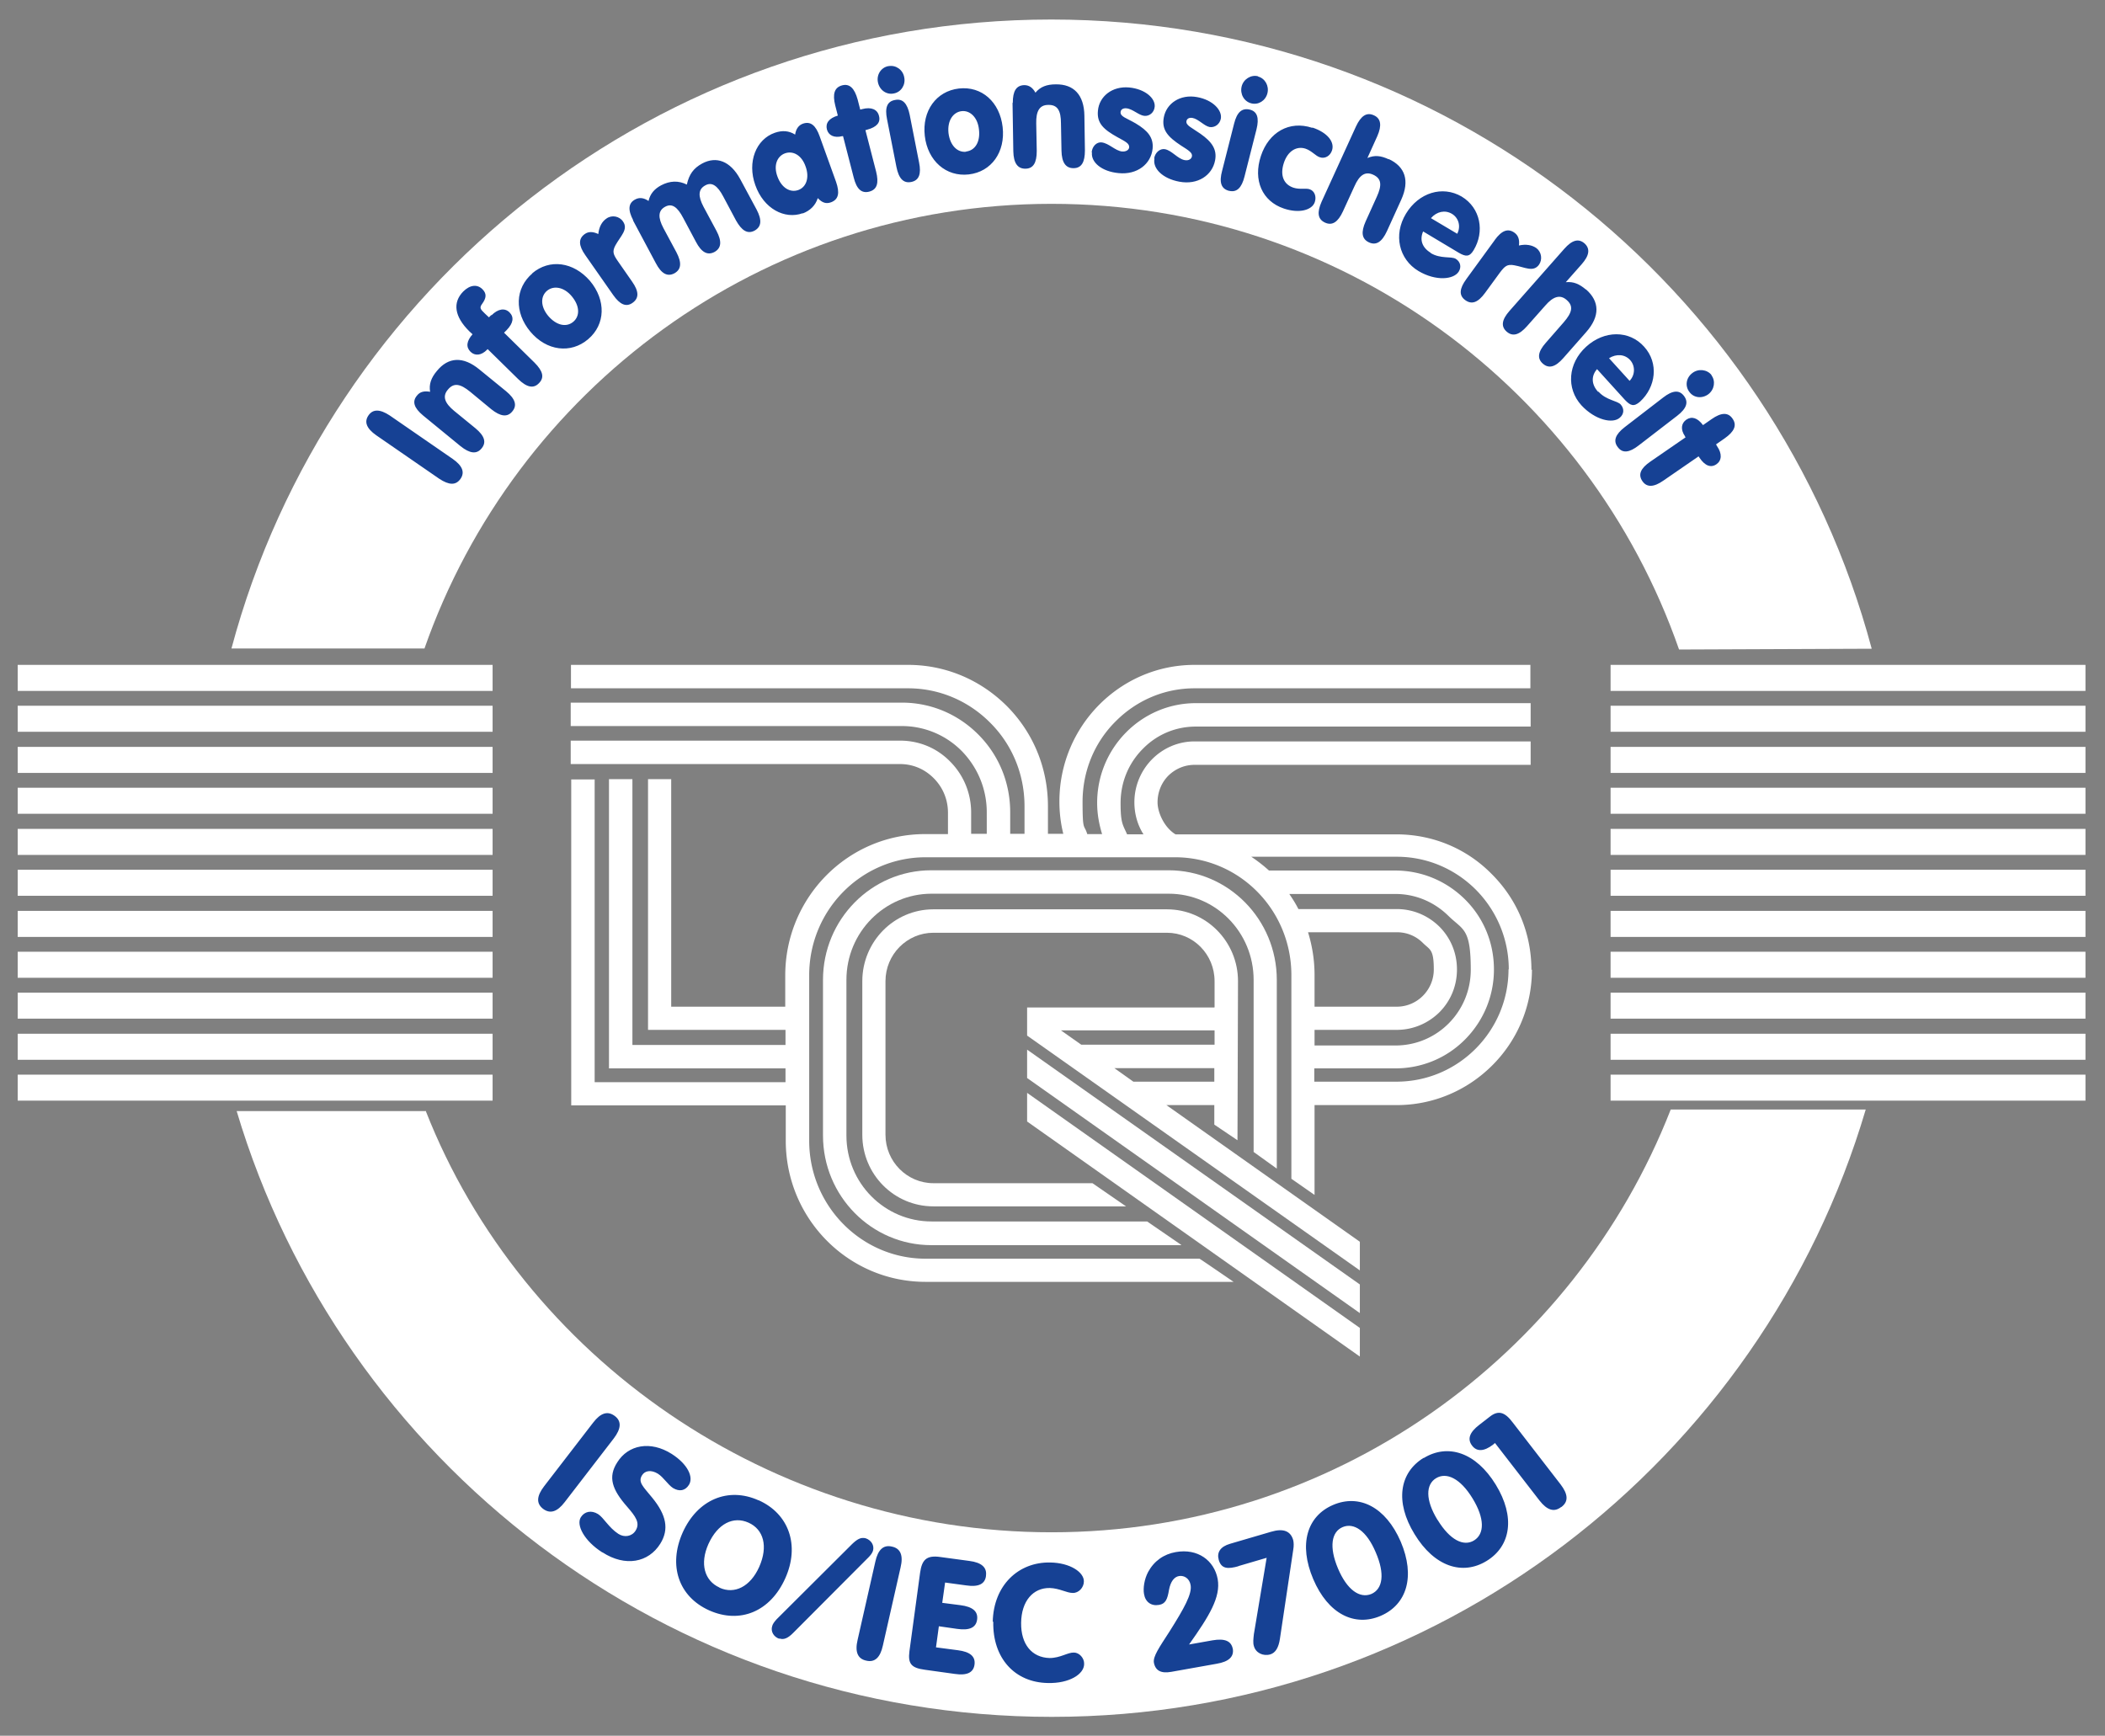
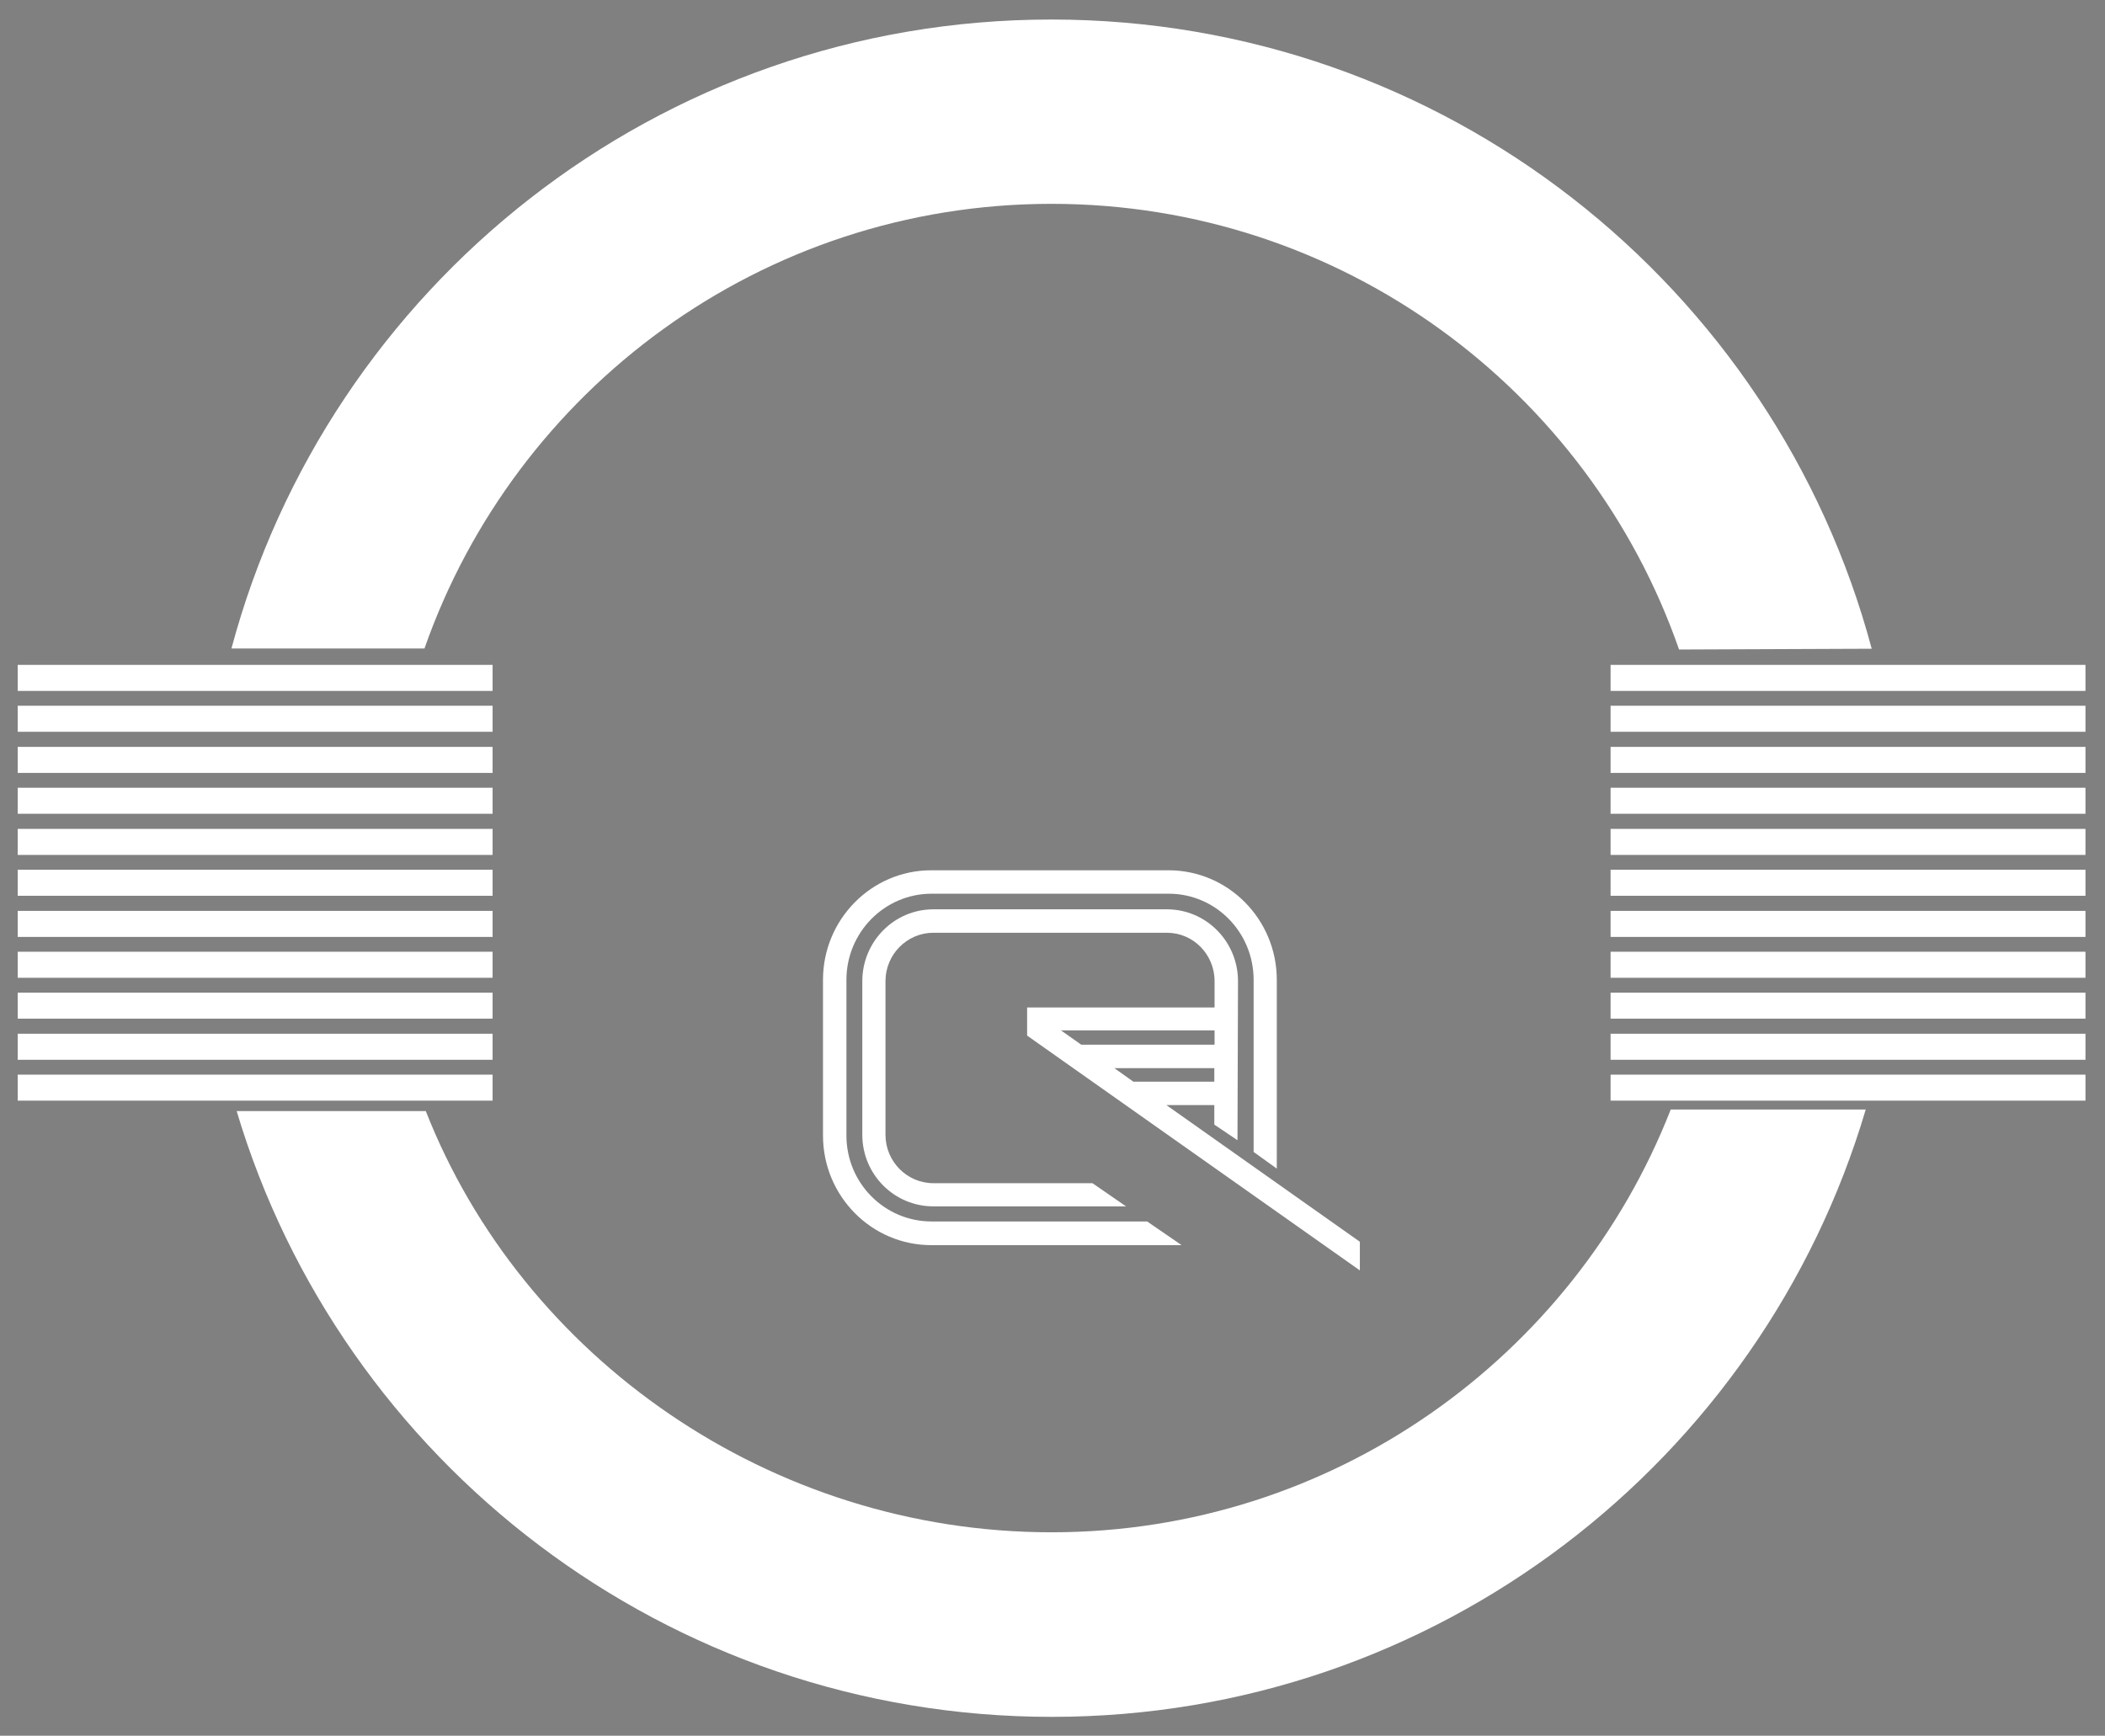
<svg xmlns="http://www.w3.org/2000/svg" width="1078" height="889" fill-rule="evenodd" clip-rule="evenodd" stroke-linejoin="round" stroke-miterlimit="2">
  <rect width="100%" height="100%" fill="#808080" stroke="none" />
  <path d="M218 568.933C267.6 695.333 394.533 784.8 538.533 784.8c144 0 267.6-89.867 317.067-216.533h99.867c-53.2 179.866-219.734 311.066-416.8 311.066-197.067 0-364-130.933-417.467-310.266h97.067l-.267-.134zm-.667-236.666C263.733 199.6 390 104.4 538.533 104.4c148.534 0 275.067 95.333 321.334 228.267l98.666-.4C908.933 146.667 739.6 10 538.4 10S168.133 146.667 118.533 332.133h98.8" fill="#fff" fill-rule="nonzero" />
  <path d="M824.8 340.533H1068v13.333H824.8zm0 20.934H1068V374.8H824.8zm0 21.066H1068v13.333H824.8zm0 20.934H1068V416.8H824.8zm0 21.066H1068v13.333H824.8zm0 20.934H1068V458.8H824.8zm0 21.066H1068v13.333H824.8zm0 20.934H1068V500.8H824.8zm0 20.933H1068v13.333H824.8zm0 21.067H1068V542.8H824.8zm0 20.933H1068v13.333H824.8zM9.067 340.533h243.2v13.333H9.067zm0 20.934h243.2V374.8H9.067zm0 21.066h243.2v13.333H9.067zm0 20.934h243.2V416.8H9.067zm0 21.066h243.2v13.333H9.067zm0 20.934h243.2V458.8H9.067zm0 21.066h243.2v13.333H9.067zm0 20.934h243.2V500.8H9.067zm0 20.933h243.2v13.333H9.067zm0 21.067h243.2V542.8H9.067zm0 20.933h243.2v13.333H9.067z" fill="#fff" />
-   <path d="M696.4 694.8v-14.667L526 559.733V574.4l170.4 120.4z" fill="#fff" fill-rule="nonzero" />
  <path d="M604.933 637.6l-17.466-12h-110.4c-24 0-43.6-19.6-43.6-44v-79.733c0-24.4 19.6-44.134 43.6-44.134h121.466c24 0 43.467 19.734 43.467 44.134V590l11.867 8.533v-96.666c0-30.934-24.8-56.134-55.467-56.134H476.933c-30.666 0-55.466 25.2-55.466 56.134V581.6c0 30.933 24.8 56.133 55.466 56.133H604.8l.133-.133z" fill="#fff" fill-rule="nonzero" />
-   <path d="M696.4 672.533v-14.666L526 537.6v14.533l170.4 120.4z" fill="#fff" fill-rule="nonzero" />
  <path d="M622 515.867v-13.334c0-13.733-10.933-24.8-24.4-24.8H478c-13.467 0-24.533 11.067-24.533 24.8V581.2c0 13.733 11.066 24.8 24.533 24.8h81.467l17.2 11.867H478c-20.133 0-36.4-16.4-36.4-36.667v-78.667c0-20.266 16.267-36.8 36.4-36.8h119.6c20.133 0 36.4 16.534 36.4 36.8L633.733 584l-11.866-8v-10h-24.534l99.067 70v14.667L526 530.4V516h95.867m0 31.067h-51.2L580.4 554h41.467v-6.933m.133-19.334h-78.667l10.4 7.334H622v-7.334z" fill="#fff" fill-rule="nonzero" />
-   <path d="M784.533 496.533c0 18.667-7.333 36.267-20.533 49.334C750.933 558.8 733.6 566 715.333 566H673.2v46l-11.867-8.267V499.467c0-33.467-26.666-60.4-59.6-60.4H474c-32.8 0-59.6 26.933-59.6 60.4v84.8c0 33.333 26.8 60.4 59.6 60.4h140.267c0-.134 17.466 11.866 17.466 11.866H474c-39.6 0-71.6-32.4-71.6-72.266v-18.134H292.533V399.2h12v155.067h97.734V547.2h-90.4V399.067h12V535.2h78.4v-7.733h-70.4v-128.4h11.866V515.6h58.4v-16c0-39.867 32-72.4 71.6-72.4h11.734v-10.933c0-6.667-2.534-12.934-7.334-17.734-4.666-4.666-10.666-7.2-17.2-7.2H292.267v-12h168.666c9.734 0 18.8 3.734 25.6 10.667 6.934 6.933 10.8 16.267 10.8 26.133v10.934h8V416c0-11.867-4.666-23.067-12.933-31.467-8.133-8.133-19.067-12.666-30.533-12.666h-169.6v-12h169.6c14.666 0 28.533 5.733 39.066 16.266 10.667 10.667 16.4 24.8 16.4 39.867v11.067h7.334v-14.134c0-16.266-6.267-31.6-17.734-42.933-11.2-11.2-26.133-17.467-41.866-17.467H292.4v-12h172.667c18.933 0 36.8 7.467 50.4 20.934 13.733 13.733 21.2 32 21.2 51.466v14.134h7.866c-1.333-5.334-2-10.934-2-16.534 0-38.666 31.067-70 69.2-70h172v12h-172c-15.2 0-29.466 6-40.266 16.8-11.067 10.934-17.067 25.734-17.067 41.334 0 15.6.8 11.2 2.4 16.533h7.6c-1.6-5.2-2.533-10.533-2.533-16 0-28.133 22.666-51.067 50.533-51.067h171.467v12H612.4c-10.267 0-19.867 4-27.067 11.334-7.466 7.466-11.466 17.333-11.466 27.866 0 10.534 1.2 11.067 3.333 16h8.4c-3.067-4.8-4.667-10.533-4.667-16.4 0-17.2 13.867-31.2 30.8-31.2h172.134v12H611.733c-5.066 0-9.733 2-13.333 5.467-3.6 3.6-5.6 8.533-5.6 13.733 0 5.2 3.467 12.934 9.2 16.4h113.067c18.4 0 35.733 7.067 48.666 20.134 13.334 13.2 20.534 30.666 20.534 49.333m-119.334-31.2h50.4c8.134 0 15.867 3.2 21.734 8.933 5.866 5.867 9.066 13.6 9.066 22s-3.2 16.134-9.066 22c-5.867 5.734-13.6 8.934-21.734 8.934H673.2v8h41.467c21.333 0 38.533-17.334 38.533-38.8 0-21.467-4-20.267-11.467-27.6-7.333-7.2-16.933-11.2-27.066-11.2h-54.4c1.733 2.533 3.333 5.066 4.666 7.733m8.267 33.733V515.6h42.133c10.4 0 18.934-8.533 18.934-19.067 0-10.533-2-10-5.6-13.6-3.6-3.6-8.267-5.466-13.334-5.466h-45.466c2.133 6.933 3.333 14.266 3.333 21.866m99.467-2.8c0-15.466-6.134-30.133-17.067-41.066-10.8-10.667-25.067-16.667-40.267-16.667H640.8a78.462 78.462 0 019.067 7.067h64.666c13.334 0 26 5.2 35.6 14.666 9.734 9.6 14.934 22.4 14.934 36 0 13.6-5.334 26.4-14.934 36C740.667 542 728 547.2 714.533 547.2h-41.466v6.8H715.2c31.6 0 57.333-25.867 57.333-57.6l.134.133z" fill="#fff" fill-rule="nonzero" />
-   <path d="M278.133 772.8c-3.6-2.8-3.333-6.533.534-11.6l25.066-32.533c3.867-5.067 7.467-6.134 11.067-3.467 3.6 2.667 3.333 6.533-.533 11.6L289.2 769.333c-3.867 5.067-7.467 6.134-11.067 3.467zm30.267 22.267c-9.2-5.867-13.467-14-10.933-18 1.866-2.934 5.333-3.734 8.8-1.6 2.933 1.866 5.466 6.933 10.4 10.133 3.066 2 6.933 1.333 8.8-1.6 2.533-4 0-7.333-4.267-12.267-7.733-8.8-10-15.2-5.067-22.8 5.6-8.933 16.934-11.2 27.867-4.266 8.133 5.2 11.333 11.866 8.8 15.866-1.867 2.934-4.8 3.6-8.133 1.6-2.667-1.733-4.8-5.466-7.734-7.333-3.466-2.133-6.666-1.6-8.133.8-2.267 3.6.8 6 5.2 11.467 7.2 8.8 8.8 16.133 4.133 23.6-6 9.6-17.866 12-29.6 4.4h-.133zm80.133-26.667c15.467 6.933 21.2 23.067 13.6 40s-23.066 23.467-38.933 16.4c-15.733-7.067-21.067-23.067-13.6-39.867 7.6-16.933 23.333-23.466 38.8-16.533h.133zm-20 44.8c7.6 3.467 15.734-.533 20.267-10.667 4.667-10.533 2.267-19.2-5.467-22.666-7.733-3.467-15.733.4-20.533 10.933-4.533 10.133-2 18.8 5.6 22.267l.133.133zm30.534 26.133c-2.8-.933-4.534-3.733-3.6-6.533.266-1.067 1.066-2.133 2.266-3.467L436.4 790.8c2.533-2.4 4.4-3.6 6.933-2.933 2.8.933 4.534 3.6 3.734 6.4-.4 1.2-1.2 2.266-2.4 3.466L406.133 836.4c-2.533 2.533-4.666 3.6-6.933 2.8l-.133.133zm44.533 11.2c-4.4-.933-5.867-4.533-4.4-10.666l9.067-40c1.333-6.134 4.133-8.8 8.533-7.734 4.4.934 5.867 4.534 4.4 10.667l-9.067 40c-1.333 6.133-4.133 8.8-8.533 7.733zm61.333-43.333c-.533 4.133-3.866 5.733-10.133 4.8l-10.8-1.467-1.467 10.4 9.334 1.2c6.266.8 9.066 3.2 8.533 7.334-.533 4.133-3.867 5.733-10.267 4.8l-9.333-1.334-1.467 10.8 11.2 1.467c6.267.8 9.067 3.2 8.534 7.333-.534 4.134-3.867 5.734-10.134 4.8L473.6 855.2c-7.067-.933-8.667-3.2-7.867-9.467l5.467-40.266c.933-6.4 3.067-9.067 10.4-8l14.8 2c6.267.8 9.067 3.333 8.533 7.466v.267zm3.467 23.467c.4-18.8 13.2-30.667 29.333-30.4 10.4.133 17.467 5.066 17.334 9.733 0 3.067-2.667 6-5.734 5.867-3.066 0-6.8-2.4-11.733-2.534-8.533-.133-14.533 6.667-14.667 17.867-.133 10.933 5.467 17.733 14.534 18 5.6 0 9.333-2.933 12.533-2.8 2.667 0 5.333 2.8 5.2 5.867 0 5.2-7.6 10-18.533 9.733-16.934-.267-28.4-12.667-28-31.467l-.267.134zM631.333 844.4c.667 4.133-2 6.667-8.266 7.733l-23.2 4.134c-5.2.933-8.134-.534-8.934-4.667-.533-3.2 2.667-7.733 8-16 7.467-11.867 11.6-19.2 10.8-23.733-.533-3.334-3.2-5.067-5.866-4.667-2.534.4-4.4 2.8-5.2 7.067-.8 4.8-1.734 7.2-5.2 7.733-3.867.667-6.934-1.467-7.6-5.6-.534-2.933.133-7.6 2.133-11.333 3.067-5.6 8-9.067 14.133-10.134 11.2-2 19.734 4.267 21.467 13.867 1.6 9.2-4.267 18.8-14.667 33.467l12-2.134c6.267-1.066 9.6.267 10.4 4.4v-.133zm3.067-42.267c-5.6 1.6-8.933 1.467-10.267-3.2-1.066-3.866.8-6.8 5.867-8.266l20.933-6.134c6.267-1.866 10-.4 11.334 4.267.266 1.067.4 2.933 0 5.067l-6.8 45.466c-.667 4.534-2.267 7.2-4.934 8-3.733 1.067-7.466-.8-8.4-4.266-.533-1.6-.266-3.734 0-6.134l6.534-39.066-14.534 4.266h.267zm48.267-31.333c13.333-5.733 26.933.933 34.666 18.8 7.6 17.867 3.067 32.267-10.266 38-13.334 5.733-26.934-.933-34.534-18.8-7.6-17.867-3.2-32.267 10.134-38zm2.533 32.533c4.667 11.067 11.2 15.467 17.067 13.067 5.866-2.533 7.066-10.267 2.266-21.333-4.666-11.067-11.2-15.334-16.933-12.934-5.733 2.4-7.067 10.134-2.4 21.2zm43.867-56.533c12.4-7.6 26.8-2.933 36.933 13.6s7.733 31.467-4.667 39.067c-12.4 7.6-26.8 2.933-36.933-13.734-10.133-16.533-7.733-31.466 4.667-39.066v.133zm7.2 31.733c6.266 10.267 13.333 13.734 18.666 10.4 5.334-3.333 5.467-11.2-.8-21.466-6.266-10.267-13.333-13.6-18.666-10.4-5.334 3.2-5.6 11.066.666 21.333l.134.133zm63.2-6.666c-3.6 2.8-7.2 1.6-11.067-3.334l-22.8-29.466-.933.8c-4.667 3.6-8.4 3.733-10.8.533-2.534-3.333-1.334-6.8 3.733-10.667l5.333-4.133c4.4-3.467 7.734-2.4 11.734 2.933l24.533 31.734c3.867 5.066 4.133 8.8.4 11.6h-.133zM235.867 245.2c-2.4 3.467-5.867 3.333-10.934 0l-32.266-22.267c-4.934-3.466-6.267-6.8-4-10.133 2.266-3.333 5.866-3.333 10.933 0l32.267 22.267c4.933 3.466 6.266 6.8 4 10.133zm-19.2-32.4c-4.667-3.867-5.734-7.2-3.067-10.267 1.467-1.866 3.6-2.4 6.667-1.866-.667-3.867.533-7.2 3.466-10.667 5.867-7.2 13.467-7.6 21.734-.8l13.733 11.2c4.667 3.867 5.733 7.2 3.2 10.267-2.533 3.2-6.133 2.666-10.8-1.067l-10.8-8.933c-5.067-4.134-8.4-4.8-11.467-1.067-2.933 3.467-1.466 6.933 3.2 10.8l10.934 8.933c4.666 3.867 5.733 7.2 3.2 10.267-2.534 3.2-6.134 2.667-10.8-1.067l-19.2-15.733zm35.066-51.333c3.334-3.334 6.8-3.867 9.2-1.467 2.4 2.4 2 5.467-1.466 9.067l-1.334 1.333 15.6 15.333c4.267 4.267 5.2 7.6 2.267 10.534-2.8 2.933-6.267 2.133-10.667-2.134l-15.6-15.333-.266.267c-2.934 3.066-6.267 3.333-8.534 1.066-2.4-2.4-2-5.466 1.067-8.933-.533-.533-1.067-.933-1.6-1.467-7.733-7.6-8.667-14.8-3.2-20.4 3.467-3.466 7.2-3.866 9.867-1.2 2.4 2.4 1.866 4.667-.134 7.467-1.466 2-1.066 2.667 1.467 5.067l2 1.866 1.2-1.2.133.134zm20.8-21.467c8.934-7.6 21.2-5.867 29.6 3.867 8.267 9.866 8 22.266-.933 29.866-8.933 7.6-21.333 6-29.6-3.866-8.267-9.867-7.867-22.267 1.067-29.867h-.134zm21.067 24.8c3.467-2.933 3.333-8.133-.8-13.067-4-4.8-9.333-5.6-12.667-2.8-3.333 2.8-3.466 8 .667 12.934 4.267 4.933 9.333 5.866 12.8 2.933zm6.133-34.133c-3.466-4.934-3.6-8.4-.266-10.8 1.866-1.334 4.133-1.334 6.933 0 .4-3.734 1.867-6.4 4.267-8 2.666-1.867 6.533-1.2 8.4 1.6 2.8 4-1.2 7.333-3.867 12.133-1.733 3.2-1.2 4.667 1.2 8.133l7.333 10.534c3.467 4.933 3.6 8.4.267 10.8-3.333 2.4-6.533.933-10-4l-14.267-20.4zm24.534-17.867c-2.8-5.333-2.534-8.8 1.066-10.667 2-1.066 4.267-.933 6.8.8.8-3.6 2.934-6.133 6.4-8 4.534-2.4 8.934-2.533 13.2-.4 1.2-5.333 3.467-8.4 7.867-10.8 7.2-3.866 14.4-1.333 19.467 8l8.4 15.6c2.8 5.334 2.533 8.8-1.067 10.8-3.6 1.867-6.533 0-9.467-5.2l-6.533-12.266c-2.933-5.6-5.867-7.6-9.2-5.734-3.733 2-3.733 5.6-.933 10.934l6.666 12.4c2.8 5.333 2.534 8.8-1.066 10.8-3.6 1.866-6.667.133-9.467-5.2l-6.533-12.267c-2.934-5.6-5.734-7.6-9.2-5.733-3.734 2-3.734 5.6-.934 10.933l6.667 12.4c2.8 5.333 2.533 8.8-1.067 10.8-3.6 1.867-6.666.133-9.466-5.2l-11.734-22h.134zm86.8-3.6c-9.2 3.333-20-2.267-24.267-14.4-4.267-11.867.4-23.467 10-26.8 3.867-1.333 7.2-1.067 10.4.933.4-2.8 1.733-4.8 4-5.6 3.867-1.333 6.533.8 8.533 6.4l8.4 23.334c2 5.733 1.334 9.066-2.533 10.533-2.533.933-4.533.267-6.8-2.133-1.2 3.733-3.867 6.4-7.733 7.866v-.133zM408.8 97.333c4.133-1.466 5.867-6.4 3.733-12.133-2-5.733-6.4-8.133-10.533-6.667-4 1.467-6 6.134-3.867 11.867 2.134 5.867 6.534 8.4 10.667 6.933zm22.533-27.6c-4.133 1.067-7.066-.4-7.866-3.466-.8-3.2 1.066-5.734 5.6-7.067l-1.334-5.2c-1.466-5.867-.4-9.2 3.467-10.267 3.867-1.066 6.4 1.467 8 7.2l1.333 5.2 1.067-.266c4.533-1.2 7.733.133 8.533 3.466.934 3.334-1.066 5.734-6 7.067l-.933.267 5.467 21.2c1.466 5.866.533 9.2-3.467 10.266-4 1.067-6.533-1.333-8-7.2l-5.467-21.2h-.4zm23.734-35.866c3.733-.667 7.333 1.866 8 5.733.8 3.867-1.6 7.6-5.334 8.267-3.733.8-7.333-1.734-8.133-5.734-.8-3.866 1.6-7.6 5.333-8.266h.134zm11.6 59.333c-4 .8-6.4-1.733-7.6-7.733l-4.8-24.4c-1.2-5.867 0-9.2 4.133-9.867 3.867-.8 6.267 1.733 7.467 7.6l4.8 24.4c1.2 5.867 0 9.2-4 10zm24.4-47.867C502.8 44 512 52.267 513.467 65.067c1.466 12.8-5.734 22.933-17.334 24.266-11.6 1.334-21.066-6.933-22.533-19.733-1.467-12.8 5.867-22.933 17.467-24.267zM494.8 77.6c4.533-.533 7.333-4.933 6.533-11.333-.666-6.267-4.666-9.867-8.933-9.334-4.267.534-7.333 4.8-6.667 11.2.8 6.4 4.534 10 8.934 9.6l.133-.133zm23.867-24.933c0-6 1.733-8.934 5.866-9.067 2.4 0 4.267 1.2 5.734 3.867 2.533-3.067 5.866-4.267 10.4-4.267 9.2-.133 14.533 5.333 14.666 16.133l.267 17.734c0 6-1.733 9.066-5.867 9.066-4 0-6-2.933-6.133-8.933l-.267-14c0-6.533-1.733-9.6-6.533-9.467-4.533 0-6.267 3.334-6.133 9.467l.266 14.133c0 6-1.733 9.067-5.866 9.067-4 0-6-2.933-6.134-8.933l-.4-24.8h.134zM559.067 78c.266-3.067 2.533-5.333 5.066-5.067 3.734.4 6.934 4.267 10.534 4.667 2 .133 3.466-.8 3.6-2.133.133-2-1.867-2.934-6-5.2-6.934-3.867-10.667-7.067-10-13.6.666-7.334 7.333-12.667 16-11.867 8.266.8 13.466 5.6 13.066 9.867-.266 2.933-2.666 4.933-5.333 4.666-2.8-.266-6-3.6-9.2-3.866-1.733-.134-2.8.666-2.933 1.866-.267 2.4 2.933 3.067 7.733 5.867 6.267 3.733 9.2 7.333 8.667 12.933-.8 7.867-7.867 13.467-17.334 12.534-8.8-.8-14.266-5.6-13.733-10.534l-.133-.133zm32 3.067C591.6 78 594.133 76 596.533 76.4c3.6.667 6.534 4.933 10.134 5.6 2 .4 3.466-.533 3.733-1.867.4-1.866-1.6-3.066-5.6-5.6-6.667-4.4-10-8-8.8-14.4 1.333-7.2 8.4-12 17.067-10.4C621.2 51.2 626 56.533 625.2 60.8c-.533 2.8-3.067 4.667-5.733 4.267-2.8-.534-5.734-4.134-8.8-4.667-1.734-.267-2.8.4-3.067 1.6-.4 2.267 2.667 3.333 7.2 6.533 5.867 4.134 8.533 8 7.467 13.6C620.8 89.867 613.333 94.8 604 93.067c-8.667-1.6-13.733-6.8-12.8-11.734l-.133-.266zm38.266 16.666c-4-1.066-5.066-4.4-3.466-10.266L632 63.333c1.467-5.866 4-8.133 8-7.2 3.867.934 4.933 4.267 3.467 10.134L637.333 90.4c-1.466 5.867-4 8.267-7.866 7.333h-.134zM644.267 39.2c3.6.933 5.733 4.8 4.8 8.533-.934 3.867-4.667 6.134-8.267 5.2-3.733-.933-5.867-4.8-4.933-8.666.933-3.734 4.8-6.134 8.4-5.2v.133zm27.866 26.133c7.6 2.534 11.467 7.334 10 11.734-.933 2.8-3.6 4.4-6.266 3.466-2.134-.666-4.134-3.333-7.334-4.4-4.533-1.466-9.066 1.2-11.066 7.334-2 6.133-.267 10.933 4.933 12.666 3.333 1.067 6.4.134 8.267.8 2.533.8 3.6 3.734 2.666 6.534-1.333 4.133-8 6-15.866 3.333-11.067-3.733-15.867-14.533-11.734-26.933 4-12.134 14.534-18.267 26.267-14.4l.133-.134zM711.2 81.467c8.4 3.866 10.8 11.066 6.4 20.8l-7.333 16.133c-2.534 5.467-5.467 7.467-9.2 5.733-3.734-1.733-4.134-5.2-1.734-10.666l5.734-12.667c2.666-5.867 2.533-9.333-1.867-11.333-4.133-1.867-7.067.266-9.6 6l-5.867 12.8c-2.533 5.466-5.466 7.466-9.2 5.733-3.733-1.733-4.133-5.2-1.733-10.667L694.4 64.8c2.533-5.467 5.467-7.467 9.2-5.733 3.6 1.6 4.133 5.2 1.733 10.666l-5.066 11.2c3.733-1.6 6.933-1.2 10.933.667v-.133zm21.467 48.133c5.066 3.067 10.4 1.6 12.8 2.933 2.4 1.467 3.066 4.134 1.6 6.534-2.534 4.133-11.734 5.066-20.667-.267-10-6-12.933-18.533-6.4-29.333 6.533-10.8 18.667-14.534 28.533-8.8 9.734 5.866 11.867 18 6.134 27.466-2.134 3.6-4.134 3.334-7.6 1.334L728.8 118.533c-1.867 4.267-.533 8.267 3.867 10.934v.133zm13.6-9.867c2-3.866.666-8.266-2.8-10.266-3.467-2-7.6-1.2-10.667 2.266l13.467 8zm19.2 3.2c3.6-4.933 6.8-6.133 10.133-3.733 1.867 1.333 2.667 3.467 2.267 6.533 3.6-.8 6.666-.266 8.933 1.334 2.667 2 3.2 5.866 1.333 8.533-2.933 4-7.333 1.2-12.666.267-3.6-.667-4.8.4-7.334 3.733l-7.6 10.4c-3.6 4.933-6.8 6.133-10.133 3.733-3.333-2.4-3.067-5.866.533-10.8L765.6 122.8l-.133.133zm46.8 25.334c6.933 6.133 7.2 13.733 0 21.866l-11.734 13.334c-4 4.533-7.333 5.466-10.4 2.8-3.066-2.667-2.533-6.134 1.467-10.667l9.2-10.533c4.267-4.934 5.2-8.267 1.467-11.467-3.334-2.933-6.934-1.733-10.934 2.933L782 167.067c-4 4.533-7.333 5.466-10.4 2.8-3.067-2.667-2.533-6.134 1.467-10.667l28-31.733c4-4.534 7.333-5.467 10.4-2.8C814.4 127.333 814 130.8 810 135.333l-8.133 9.2c4-.4 6.933.934 10.266 3.734h.134zm6.4 52.4c4 4.4 9.6 4.533 11.333 6.533 1.867 2.133 1.733 4.8-.4 6.667-3.6 3.333-12.667 1.333-19.733-6.267-7.867-8.667-6.934-21.467 2.4-30 9.333-8.533 22.133-8.533 29.733 0 7.6 8.4 6 20.667-2.133 28.133-3.2 2.8-4.934 2-7.734-.933l-14.266-15.733c-3.067 3.466-2.934 7.866.533 11.6h.267zm15.866-5.6c2.934-3.067 2.934-7.734.267-10.667-2.667-2.933-6.933-3.333-10.8-.933l10.533 11.6zm-6 34c-2.533-3.2-1.333-6.534 3.467-10.267l19.733-15.2c4.8-3.733 8.267-4 10.667-.8 2.4 3.2 1.333 6.4-3.467 10.133l-19.733 15.2c-4.8 3.734-8.267 4.134-10.667.934zm47.867-36.934c2.267 2.934 1.6 7.334-1.467 9.734-3.2 2.4-7.466 2-9.733-1.067-2.4-3.067-1.733-7.333 1.467-9.733 3.066-2.4 7.6-1.867 9.866 1.066h-.133zm-13.467 31.334c-2.4-3.467-2-6.667.667-8.534 2.8-1.866 5.733-.933 8.533 2.8l4.4-3.066c4.934-3.467 8.534-3.6 10.8-.134 2.267 3.334.8 6.534-4.133 10l-4.4 3.067.533.933c2.667 3.867 2.4 7.334-.266 9.2-2.8 2-5.867.934-8.667-3.2l-.533-.8-18 12.4c-4.934 3.467-8.534 3.6-10.8.267-2.267-3.333-.934-6.533 4.133-10l18-12.4-.267-.4v-.133z" fill="#164194" fill-rule="nonzero" />
</svg>